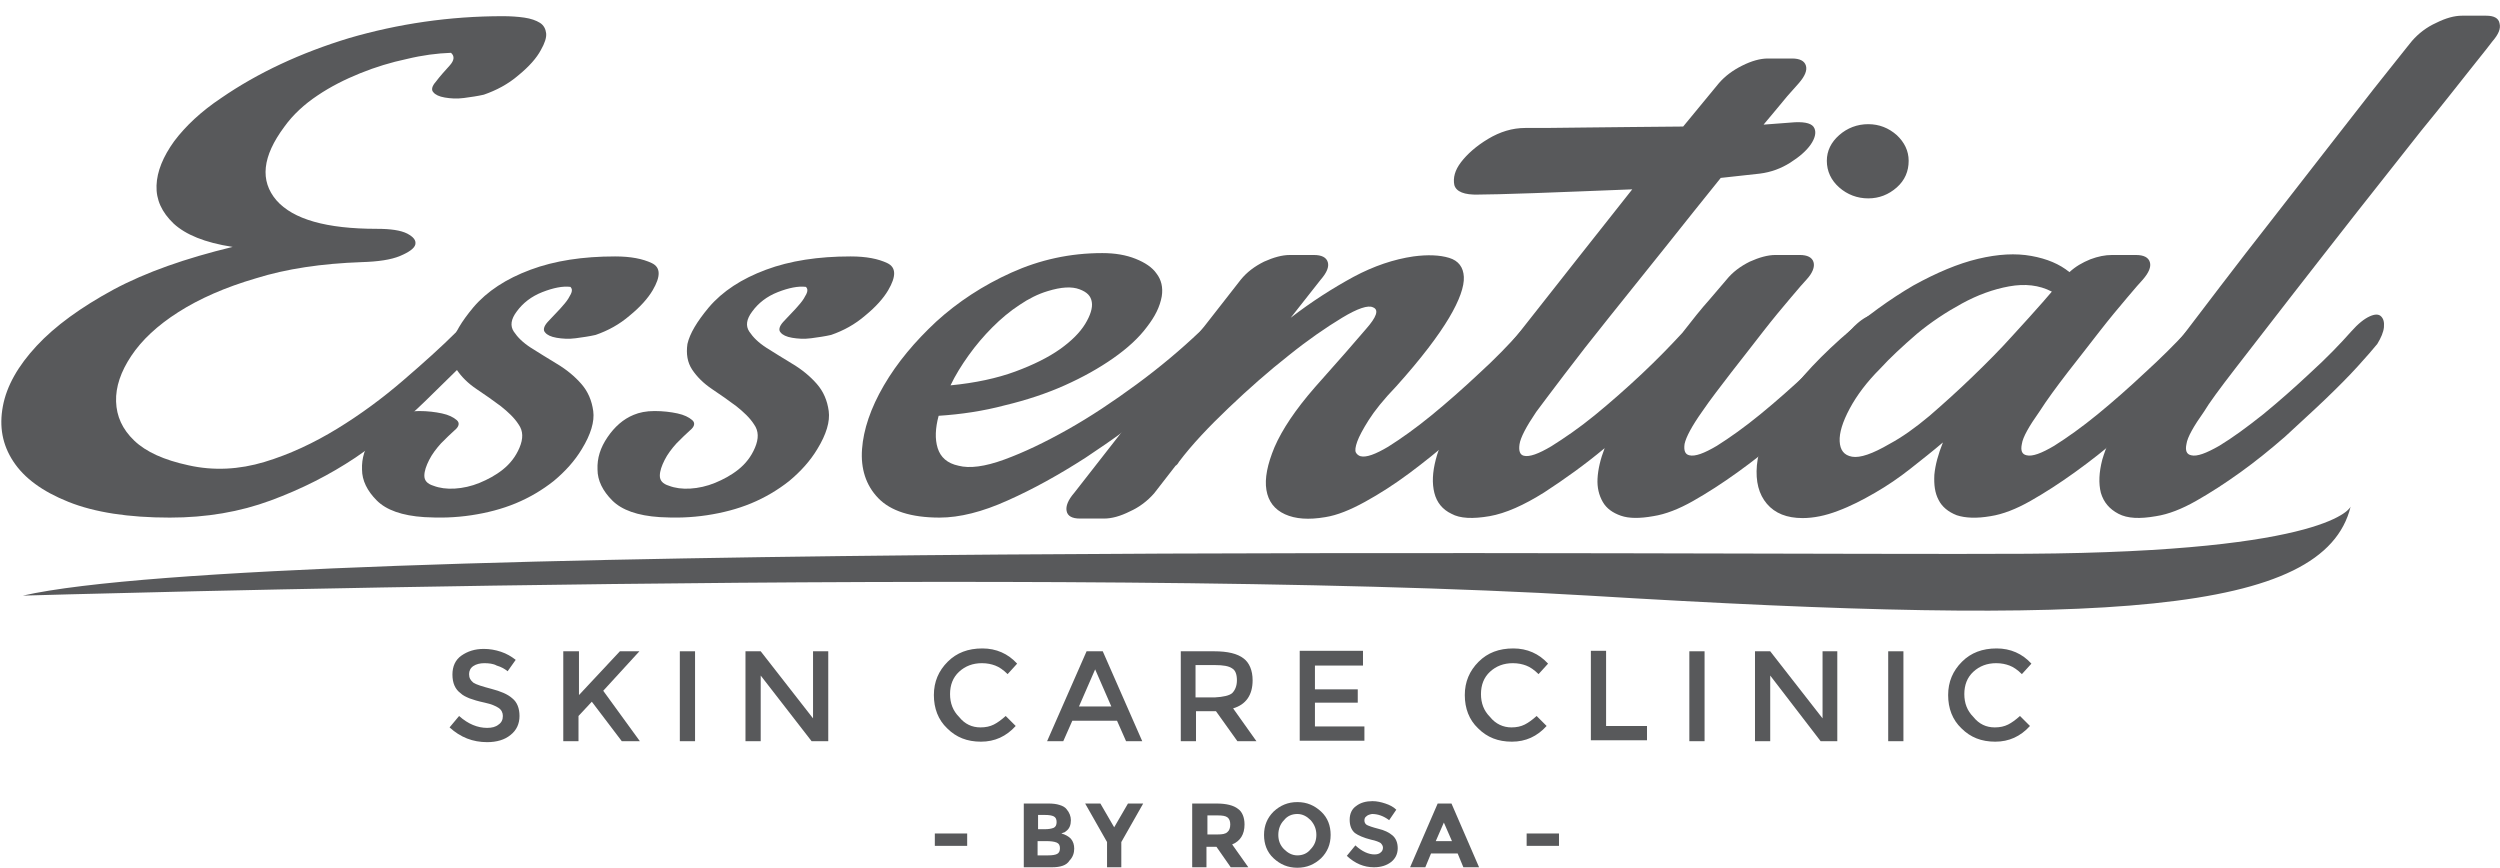
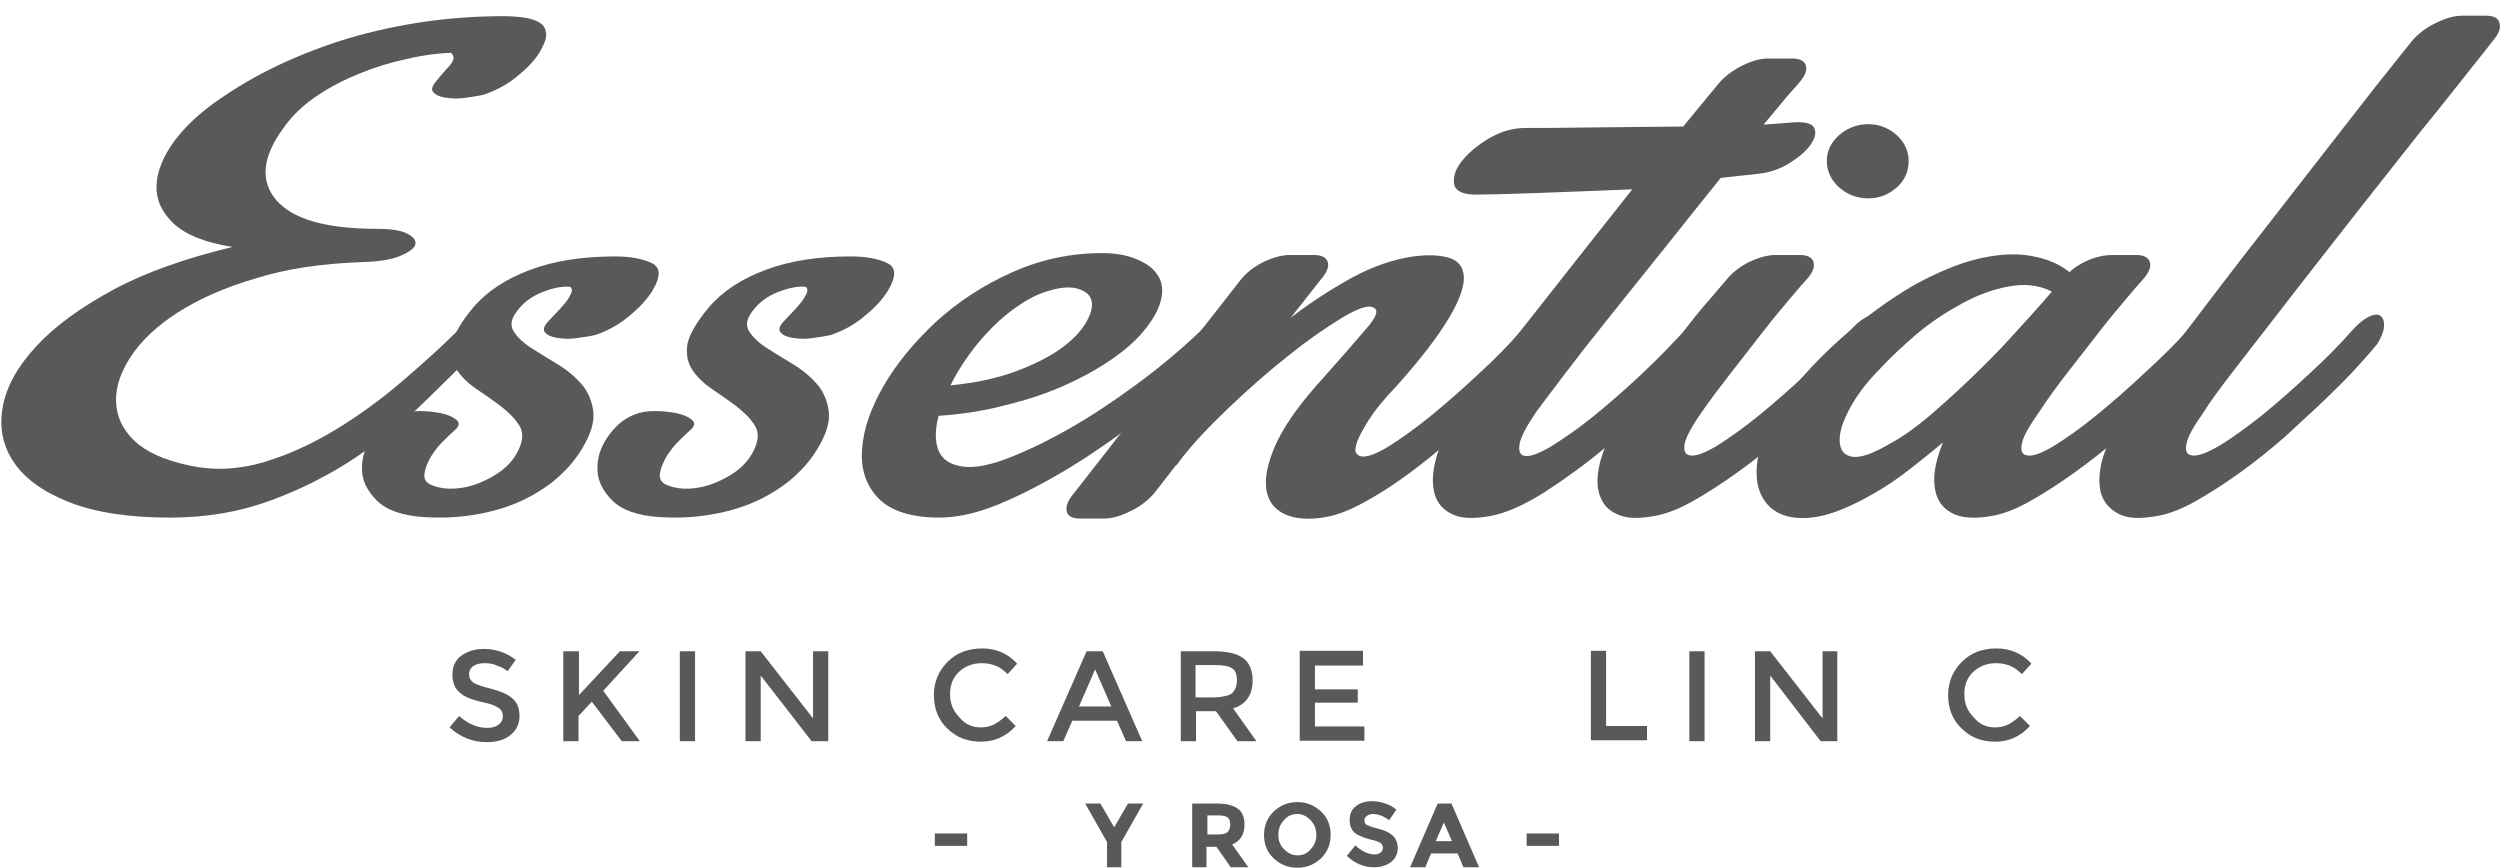
<svg xmlns="http://www.w3.org/2000/svg" id="svg2" xml:space="preserve" enable-background="new 0 0 525.5 182.4" viewBox="0 0 525.5 182.4" y="0px" x="0px" version="1.1">
  <defs id="defs78" />
  <g id="Elements">
-     <path id="path7" d="M494.1,106.5c0,0-3.7,9.5-67.9,9.9c-64.2,0.4-369.9-2.9-421.4,8.8c0,0,220.6-6.5,329.2,0   C442.6,131.8,488.5,129.2,494.1,106.5z" fill="#58595B" />
-   </g>
+     </g>
  <g id="Typography">
    <g id="g10">
      <path id="path12" d="M59.8,26.6c-4.7,6.3-5.2,11.4-1.7,15.5c3.5,4,10.5,6,21.1,6c2.9,0,5,0.3,6.4,1c1.3,0.7,1.9,1.4,1.7,2.3    c-0.2,0.8-1.3,1.6-3.2,2.4c-1.9,0.8-4.6,1.2-8.1,1.3c-8.4,0.3-15.8,1.4-22.2,3.4c-6.5,1.9-11.9,4.3-16.3,7.1    c-4.4,2.8-7.7,5.9-9.9,9.2c-2.2,3.3-3.3,6.5-3.2,9.6c0.1,3.1,1.3,5.8,3.8,8.2c2.5,2.4,6.3,4.1,11.4,5.2c5.3,1.2,10.7,0.9,16-0.7    c5.3-1.6,10.4-4,15.3-7c4.9-3,9.5-6.4,13.8-10.1c4.3-3.7,8.1-7.1,11.3-10.3c1.6-1.6,3.1-2.5,4.3-2.8c1.2-0.3,2.1-0.3,2.7,0.1    c0.6,0.4,0.8,1,0.6,2c-0.2,1-0.8,2.1-2,3.2c-3.7,3.8-7.8,7.8-12.2,12.1c-4.4,4.3-9.3,8.2-14.7,11.9c-5.4,3.6-11.3,6.6-17.8,9    c-6.5,2.4-13.5,3.6-21.2,3.6c-8.7,0-15.8-1.1-21.3-3.3c-5.5-2.2-9.3-5-11.6-8.5c-2.3-3.5-3-7.3-2.2-11.6c0.8-4.3,3.2-8.5,7.1-12.7    c3.9-4.2,9.3-8.1,16.1-11.8c6.9-3.7,15.2-6.6,25.1-9C43,51,39,49.3,36.5,47c-2.5-2.4-3.7-5-3.6-8c0.1-3,1.4-6.1,3.7-9.3    c2.4-3.2,5.7-6.3,9.9-9.1c7.7-5.3,16.7-9.5,26.9-12.6c10.3-3,21.1-4.6,32.3-4.6c1.6,0,3.1,0.1,4.5,0.3c1.4,0.2,2.5,0.6,3.3,1.1    c0.8,0.5,1.2,1.3,1.3,2.2c0.1,0.9-0.3,2.1-1.1,3.5c-0.9,1.7-2.5,3.5-4.7,5.3c-2.2,1.9-4.7,3.2-7.3,4.1c-1.3,0.3-2.7,0.5-4.2,0.7    c-1.5,0.2-2.8,0.1-4-0.1c-1.2-0.2-2-0.6-2.4-1.1c-0.5-0.5-0.3-1.3,0.5-2.2c0.9-1.2,1.9-2.3,2.9-3.4c1-1.1,1.1-2,0.3-2.7    c-2.9,0.1-6,0.5-9.3,1.3c-3.3,0.7-6.6,1.7-9.8,3c-3.2,1.3-6.2,2.8-9,4.7C64,21.9,61.6,24.1,59.8,26.6z" fill="#58595B" />
      <path id="path14" d="M99.5,64.6c2.9-3.4,6.9-6,12-7.9c5.1-1.9,11-2.8,17.8-2.8c3.3,0,5.8,0.5,7.7,1.4c1.9,0.9,1.9,2.8,0.2,5.7    c-1,1.7-2.6,3.5-4.8,5.3c-2.2,1.9-4.6,3.2-7.2,4.1c-1.3,0.3-2.7,0.5-4.2,0.7c-1.5,0.2-2.8,0.1-4-0.1c-1.2-0.2-2-0.6-2.4-1.1    c-0.5-0.5-0.3-1.3,0.5-2.2c0.5-0.5,1-1.1,1.7-1.8c0.7-0.7,1.3-1.4,1.9-2.1c0.6-0.7,1-1.4,1.3-2c0.3-0.6,0.3-1.1-0.1-1.5    c-1.6-0.2-3.6,0.2-5.9,1.1c-2.3,0.9-4.1,2.3-5.4,4.1c-1.2,1.6-1.4,3-0.6,4.2c0.8,1.2,1.9,2.3,3.6,3.4c1.6,1,3.5,2.2,5.5,3.4    c2,1.2,3.7,2.6,5.1,4.2c1.4,1.6,2.2,3.5,2.5,5.7c0.3,2.2-0.5,4.9-2.4,8c-1.5,2.5-3.5,4.7-5.9,6.7c-2.4,1.9-5.1,3.5-8,4.7    c-2.9,1.2-6,2-9.3,2.5c-3.3,0.5-6.6,0.6-9.9,0.4c-4.7-0.3-8-1.5-10-3.5c-2-2-3.1-4.2-3.1-6.5c-0.1-2.4,0.6-4.6,2.1-6.8    c1.5-2.2,3.3-3.8,5.5-4.7c1.2-0.5,2.6-0.8,4.4-0.8c1.8,0,3.4,0.2,4.8,0.5c1.4,0.3,2.4,0.8,3.1,1.4c0.7,0.6,0.5,1.4-0.5,2.2    c-0.8,0.7-1.7,1.6-2.8,2.7c-1,1.1-1.9,2.3-2.5,3.5c-0.6,1.2-1,2.3-1,3.3c0,1,0.6,1.7,1.9,2.1c1.3,0.5,2.8,0.7,4.5,0.6    c1.7-0.1,3.5-0.5,5.2-1.2c1.7-0.7,3.4-1.6,4.9-2.8c1.5-1.2,2.7-2.7,3.5-4.6c0.8-1.9,0.8-3.5-0.2-4.9c-0.9-1.4-2.2-2.6-3.7-3.8    c-1.6-1.2-3.3-2.4-5.1-3.6c-1.8-1.2-3.2-2.6-4.2-4.1c-1-1.5-1.3-3.3-1-5.4C95.5,70.1,97,67.6,99.5,64.6z" fill="#58595B" />
      <path id="path16" d="M149,64.6c2.9-3.4,6.9-6,12-7.9c5.1-1.9,11-2.8,17.8-2.8c3.3,0,5.8,0.5,7.7,1.4c1.9,0.9,1.9,2.8,0.2,5.7    c-1,1.7-2.6,3.5-4.8,5.3c-2.2,1.9-4.6,3.2-7.2,4.1c-1.3,0.3-2.7,0.5-4.2,0.7c-1.5,0.2-2.8,0.1-4-0.1c-1.2-0.2-2-0.6-2.4-1.1    c-0.5-0.5-0.3-1.3,0.5-2.2c0.5-0.5,1-1.1,1.7-1.8c0.7-0.7,1.3-1.4,1.9-2.1c0.6-0.7,1-1.4,1.3-2c0.3-0.6,0.3-1.1-0.1-1.5    c-1.6-0.2-3.6,0.2-5.9,1.1c-2.3,0.9-4.1,2.3-5.4,4.1c-1.2,1.6-1.4,3-0.6,4.2c0.8,1.2,1.9,2.3,3.6,3.4c1.6,1,3.5,2.2,5.5,3.4    c2,1.2,3.7,2.6,5.1,4.2c1.4,1.6,2.2,3.5,2.5,5.7c0.3,2.2-0.5,4.9-2.4,8c-1.5,2.5-3.5,4.7-5.9,6.7c-2.4,1.9-5.1,3.5-8,4.7    c-2.9,1.2-6,2-9.3,2.5c-3.3,0.5-6.6,0.6-9.9,0.4c-4.7-0.3-8-1.5-10-3.5c-2-2-3.1-4.2-3.1-6.5c-0.1-2.4,0.6-4.6,2.1-6.8    c1.5-2.2,3.3-3.8,5.5-4.7c1.2-0.5,2.6-0.8,4.4-0.8c1.8,0,3.4,0.2,4.8,0.5c1.4,0.3,2.4,0.8,3.1,1.4c0.7,0.6,0.5,1.4-0.5,2.2    c-0.8,0.7-1.7,1.6-2.8,2.7c-1,1.1-1.9,2.3-2.5,3.5c-0.6,1.2-1,2.3-1,3.3c0,1,0.6,1.7,1.9,2.1c1.3,0.5,2.8,0.7,4.5,0.6    c1.7-0.1,3.5-0.5,5.2-1.2c1.7-0.7,3.4-1.6,4.9-2.8c1.5-1.2,2.7-2.7,3.5-4.6c0.8-1.9,0.8-3.5-0.2-4.9c-0.9-1.4-2.2-2.6-3.7-3.8    c-1.6-1.2-3.3-2.4-5.1-3.6c-1.8-1.2-3.2-2.6-4.2-4.1c-1-1.5-1.3-3.3-1-5.4C145,70.1,146.5,67.6,149,64.6z" fill="#58595B" />
      <path id="path18" d="M241.1,68.7c-1.7,2.3-4.1,4.5-7.1,6.6c-3,2.1-6.4,4-10.2,5.7c-3.8,1.7-8,3.1-12.6,4.2    c-4.5,1.2-9.2,1.9-13.9,2.2c-0.7,2.6-0.8,4.9-0.2,6.8c0.6,1.9,2,3.2,4.4,3.7c2.3,0.6,5.5,0.2,9.6-1.3c4.1-1.5,8.5-3.6,13.3-6.3    c4.8-2.7,9.6-5.9,14.5-9.5c4.9-3.6,9.3-7.3,13.3-11.1c1.5-1.6,2.9-2.5,4.1-2.8c1.2-0.3,2.1-0.3,2.7,0.1c0.6,0.4,0.8,1,0.6,2    c-0.2,1-0.8,2.1-1.8,3.2c-3.7,3.8-8.2,7.8-13.4,12.1c-5.2,4.3-10.6,8.2-16.2,11.9c-5.6,3.6-11,6.6-16.4,9    c-5.3,2.4-10.1,3.6-14.3,3.6c-6,0-10.3-1.4-12.9-4.1c-2.6-2.7-3.7-6.2-3.4-10.3c0.3-4.1,1.8-8.6,4.6-13.4c2.8-4.8,6.5-9.2,11-13.4    c4.5-4.1,9.8-7.6,15.8-10.3c6-2.7,12.3-4.1,19.1-4.1c2.7,0,5,0.4,7,1.2c2,0.8,3.5,1.8,4.4,3.1c1,1.3,1.4,2.9,1.1,4.8    C243.8,64.5,242.8,66.5,241.1,68.7z M220.2,61.2c-2,0.6-4,1.6-5.9,2.9c-2,1.3-3.9,2.9-5.7,4.7c-1.8,1.8-3.5,3.8-5,5.9    c-1.5,2.1-2.8,4.2-3.8,6.3c5.2-0.5,9.8-1.5,13.6-2.9c3.8-1.4,7-3,9.4-4.7c2.4-1.7,4.2-3.5,5.3-5.3c1.1-1.8,1.6-3.4,1.4-4.6    c-0.2-1.3-1-2.1-2.6-2.7C225.3,60.2,223.1,60.3,220.2,61.2z" fill="#58595B" />
      <path id="path20" d="M297.1,53.9c3-0.4,5.5-0.3,7.5,0.3c2,0.6,3,2,3.1,4c0.1,2-0.9,4.9-3.1,8.6c-2.2,3.7-5.8,8.5-11.1,14.4    c-2.7,2.8-4.6,5.2-5.8,7.1c-1.2,1.9-2,3.4-2.4,4.5c-0.4,1.1-0.5,1.9-0.3,2.3c0.2,0.4,0.6,0.7,1,0.8c1.2,0.3,3.1-0.4,5.8-2    c2.7-1.7,5.8-3.9,9.1-6.6c3.3-2.7,6.7-5.7,10-8.8c3.4-3.1,6.2-6,8.5-8.6c1.6-1.7,3-2.7,4.1-3.2c1.1-0.5,1.9-0.5,2.4,0    c0.5,0.5,0.7,1.2,0.6,2.3c-0.1,1-0.6,2.2-1.6,3.5c-0.8,1-2.2,2.6-4.1,4.7c-1.9,2.1-4.2,4.4-6.8,6.9c-2.6,2.5-5.5,5.1-8.5,7.9    c-3.1,2.7-6.2,5.2-9.3,7.5c-3.1,2.3-6.2,4.3-9.3,6c-3.1,1.7-5.8,2.8-8.3,3.2c-3.5,0.6-6.3,0.4-8.5-0.6c-2.2-1-3.5-2.7-3.9-5.1    c-0.4-2.4,0.2-5.4,1.7-9c1.6-3.7,4.4-7.9,8.5-12.6c4.9-5.5,8.5-9.6,10.7-12.2c2.3-2.6,2.8-4.1,1.5-4.6c-1-0.5-3.2,0.2-6.5,2.2    c-3.3,2-7.1,4.6-11.2,7.9c-4.2,3.3-8.4,7-12.6,11c-4.2,4-7.8,7.8-10.5,11.4c-0.2,0.4-0.5,0.7-0.7,0.8l-4.5,5.8    c-1.4,1.6-3.1,2.9-5.1,3.8c-2,1-3.8,1.5-5.4,1.5H227c-1.6,0-2.6-0.5-2.8-1.6c-0.2-1,0.3-2.3,1.6-3.8l35-44.8    c1.3-1.6,2.9-2.8,4.9-3.8c2-0.9,3.8-1.4,5.4-1.4h5.1c1.6,0,2.6,0.5,2.9,1.5c0.3,1-0.2,2.2-1.5,3.7l-6.3,8    c4.4-3.4,8.8-6.2,13.2-8.6C288.8,55.9,293,54.5,297.1,53.9z" fill="#58595B" />
      <path id="path22" d="M379.7,58.8c-0.5,0.5-1.6,1.8-3.3,3.8c-1.7,2-3.7,4.4-5.8,7.1c-2.2,2.8-4.4,5.7-6.7,8.6    c-2.3,3-4.4,5.7-6.1,8.2c-2.2,3.1-3.4,5.4-3.7,6.8c-0.2,1.4,0.1,2.2,1,2.4c1.2,0.3,3.1-0.4,5.8-2c2.7-1.7,5.8-3.9,9.1-6.6    c3.3-2.7,6.7-5.7,10-8.8c3.4-3.1,6.3-6,8.7-8.6c1.5-1.7,2.8-2.7,3.9-3.2c1.1-0.5,1.9-0.5,2.4,0c0.5,0.5,0.7,1.2,0.6,2.3    c-0.1,1-0.6,2.2-1.6,3.5c-0.8,1-2.2,2.6-4,4.7c-1.9,2.1-4.1,4.4-6.7,6.9c-2.6,2.5-5.5,5.1-8.6,7.9c-3.1,2.7-6.3,5.2-9.5,7.5    c-3.2,2.3-6.3,4.3-9.3,6c-3,1.7-5.8,2.8-8.4,3.2c-2.8,0.5-5.1,0.5-6.8-0.1c-1.7-0.6-3-1.5-3.8-2.9c-0.8-1.4-1.2-3-1.1-4.9    c0.1-1.9,0.6-4.1,1.5-6.4c-4.2,3.5-8.4,6.5-12.7,9.3c-4.3,2.7-8.1,4.4-11.5,5c-3.5,0.6-6.2,0.5-8-0.5c-1.9-0.9-3.1-2.4-3.6-4.4    c-0.5-2-0.4-4.3,0.3-7c0.7-2.7,1.9-5.4,3.7-8.2c0.8-1.3,2.5-3.6,5.1-7.1c2.6-3.5,5.7-7.5,9.3-12.1c3.6-4.6,7.4-9.4,11.5-14.6    c4.1-5.2,8-10.1,11.7-14.8c-7.9,0.3-14.8,0.6-20.7,0.8c-5.9,0.2-9.7,0.3-11.6,0.3c-3,0.1-4.7-0.6-5.1-2c-0.3-1.5,0.1-3.1,1.4-4.8    c1.3-1.7,3.2-3.4,5.7-4.9c2.5-1.5,5.1-2.3,7.8-2.3c2.8,0,7.1,0,13.1-0.1c5.9-0.1,12.6-0.1,20.1-0.2l7.5-9.1    c1.3-1.5,2.9-2.7,4.9-3.7c2-1,3.8-1.5,5.4-1.5h5.1c1.6,0,2.6,0.5,2.9,1.5c0.3,1-0.2,2.2-1.5,3.7c-0.2,0.2-1,1.1-2.4,2.7    c-1.3,1.6-3,3.6-5,6l6.6-0.5c2.3-0.1,3.7,0.3,4.1,1.3c0.4,0.9,0.1,2.1-0.8,3.4c-0.9,1.3-2.4,2.6-4.3,3.8c-1.9,1.2-4,2-6.4,2.3    l-8.2,0.9c-3.6,4.5-7.5,9.3-11.6,14.5c-4.1,5.1-8,10-11.7,14.6c-3.7,4.6-6.9,8.7-9.7,12.4c-2.8,3.7-4.7,6.2-5.8,7.7    c-2.1,3.1-3.3,5.4-3.5,6.8c-0.2,1.4,0.1,2.2,0.9,2.4c1.2,0.3,3.1-0.4,5.8-2c2.7-1.7,5.8-3.8,9.1-6.5c3.3-2.7,6.6-5.6,9.9-8.7    c3.3-3.1,6.1-6,8.5-8.6c2.1-2.7,4-5.1,5.8-7.1c1.7-2,2.9-3.4,3.5-4.1c1.3-1.6,2.9-2.8,4.9-3.8c2-0.9,3.8-1.4,5.4-1.4h5.1    c1.6,0,2.6,0.5,2.9,1.5C381.5,56.1,381,57.4,379.7,58.8z M401.2,33.8c0,2.2-0.8,4.1-2.5,5.6c-1.7,1.5-3.7,2.3-6,2.3    c-2.3,0-4.4-0.8-6.1-2.3c-1.7-1.5-2.6-3.4-2.6-5.6c0-2.1,0.9-3.9,2.6-5.4c1.7-1.5,3.8-2.3,6.1-2.3c2.3,0,4.3,0.8,6,2.3    C400.3,29.9,401.2,31.7,401.2,33.8z" fill="#58595B" />
      <path id="path24" d="M386.9,71.2c5.3-4.7,10.5-8.4,15.3-11.2c4.9-2.7,9.4-4.6,13.6-5.6c4.2-1,7.9-1.2,11.2-0.6    c3.3,0.6,5.9,1.7,8,3.4c1.3-1.2,2.7-2,4.4-2.7c1.6-0.6,3.1-0.9,4.5-0.9h5.1c1.6,0,2.6,0.5,2.9,1.5c0.3,1-0.2,2.2-1.5,3.7    c-0.5,0.5-1.6,1.8-3.3,3.8c-1.7,2-3.7,4.4-5.8,7.1c-2.2,2.8-4.4,5.7-6.7,8.6c-2.3,3-4.3,5.7-5.9,8.2c-2.2,3.1-3.5,5.4-3.7,6.8    c-0.3,1.4,0,2.2,1,2.4c1.2,0.3,3.1-0.4,5.8-2c2.7-1.7,5.8-3.9,9.1-6.6c3.3-2.7,6.7-5.7,10-8.8c3.4-3.1,6.3-6,8.7-8.6    c1.5-1.7,2.8-2.7,3.9-3.2c1.1-0.5,1.9-0.5,2.4,0c0.5,0.5,0.7,1.2,0.6,2.3c-0.1,1-0.6,2.2-1.6,3.5c-0.8,1-2.2,2.6-4,4.7    c-1.9,2.1-4.1,4.4-6.7,6.9c-2.6,2.5-5.5,5.1-8.6,7.9c-3.1,2.7-6.3,5.2-9.5,7.5c-3.2,2.3-6.3,4.3-9.3,6c-3,1.7-5.8,2.8-8.4,3.2    c-2.9,0.5-5.3,0.4-7.1-0.2c-1.8-0.7-3.1-1.8-3.8-3.2c-0.8-1.5-1-3.2-0.9-5.3c0.2-2.1,0.8-4.3,1.8-6.8c-2.1,1.8-4.4,3.6-6.8,5.5    c-2.4,1.9-4.9,3.6-7.5,5.1c-2.6,1.5-5.1,2.8-7.8,3.8c-2.6,1-5.1,1.5-7.4,1.5c-3.3,0-5.8-1-7.5-3c-1.7-2-2.4-4.7-2.1-8.1    c0.3-3.4,1.9-7.4,4.7-11.9C376.7,81.4,381,76.5,386.9,71.2z M395.2,77.5c-2.8,2.8-4.9,5.6-6.4,8.4c-1.5,2.8-2.2,5.1-2.1,6.9    c0.1,1.8,0.9,2.9,2.6,3.2c1.7,0.3,4.3-0.6,7.9-2.7c2.6-1.4,5.3-3.3,8.4-5.9c3-2.6,6-5.3,9-8.2c3-2.9,5.8-5.7,8.4-8.6    c2.6-2.8,4.7-5.2,6.4-7.1l1.9-2.2c-2.7-1.4-5.7-1.7-9-1.1c-3.3,0.6-6.6,1.8-9.9,3.6c-3.3,1.8-6.5,3.9-9.5,6.4    C399.9,72.8,397.3,75.2,395.2,77.5z" fill="#58595B" />
      <path id="path26" d="M523.9,8.7c-0.2,0.3-1.7,2.2-4.5,5.7c-2.8,3.5-6.2,7.9-10.4,13c-4.1,5.2-8.6,10.9-13.5,17.1    c-4.9,6.2-9.5,12.2-13.9,17.8c-4.4,5.7-8.3,10.7-11.7,15.1c-3.4,4.4-5.6,7.4-6.6,9.1c-2.2,3.1-3.5,5.4-3.7,6.8    c-0.3,1.4,0,2.2,1,2.4c1.2,0.3,3.1-0.4,5.9-2c2.8-1.7,5.8-3.9,9.2-6.6c3.3-2.7,6.7-5.7,10-8.8c3.4-3.1,6.2-6,8.5-8.6    c1.5-1.7,2.8-2.7,3.9-3.2c1.1-0.5,1.9-0.5,2.4,0c0.5,0.5,0.7,1.2,0.6,2.3c-0.1,1-0.6,2.2-1.4,3.5c-0.8,1-2.2,2.6-4.1,4.7    c-1.9,2.1-4.2,4.4-6.8,6.9c-2.6,2.5-5.5,5.1-8.5,7.9c-3.1,2.7-6.2,5.2-9.4,7.5c-3.2,2.3-6.3,4.3-9.3,6c-3,1.7-5.8,2.8-8.4,3.2    c-3.4,0.6-6,0.5-7.9-0.5s-3.1-2.4-3.7-4.4c-0.5-2-0.4-4.3,0.3-7c0.8-2.7,2-5.4,3.7-8.2c0.7-1,2.1-3,4.1-5.7c2-2.8,4.5-6.1,7.4-9.9    c2.9-3.8,6.1-8,9.6-12.6c3.5-4.6,7-9.1,10.6-13.7c3.6-4.6,7.1-9.1,10.5-13.5c3.4-4.4,6.5-8.3,9.2-11.8c2.7-3.5,5-6.3,6.8-8.6    c1.8-2.3,2.9-3.6,3.2-4c1.4-1.6,3.1-2.9,5.1-3.8c2-1,3.8-1.5,5.4-1.5h5.1c1.6,0,2.6,0.5,2.8,1.6C525.7,6,525.2,7.2,523.9,8.7z" fill="#58595B" />
    </g>
    <g id="g28">
      <path id="path30" d="M101.8,139.4c-0.9,0-1.7,0.2-2.3,0.6c-0.6,0.4-0.9,1-0.9,1.7c0,0.8,0.3,1.3,0.9,1.8    c0.6,0.4,1.9,0.8,3.8,1.3c1.9,0.5,3.4,1.1,4.4,2c1,0.8,1.5,2.1,1.5,3.7c0,1.6-0.6,3-1.9,4c-1.2,1-2.9,1.5-4.9,1.5    c-3,0-5.6-1-7.9-3.1l2-2.4c1.9,1.7,3.9,2.5,5.9,2.5c1,0,1.8-0.2,2.4-0.7c0.6-0.4,0.9-1,0.9-1.8c0-0.7-0.3-1.3-0.9-1.7    c-0.6-0.4-1.5-0.8-2.9-1.1c-1.4-0.3-2.4-0.6-3.2-0.9c-0.7-0.3-1.4-0.6-1.9-1.1c-1.1-0.8-1.7-2.1-1.7-3.9c0-1.7,0.6-3.1,1.9-4    c1.3-0.9,2.8-1.4,4.7-1.4c1.2,0,2.4,0.2,3.6,0.6c1.2,0.4,2.2,1,3.1,1.7l-1.7,2.4c-0.6-0.5-1.3-0.9-2.3-1.2    C103.7,139.5,102.7,139.4,101.8,139.4z" fill="#58595B" />
      <path id="path32" d="M118.5,136.9h3.2v9.2l8.6-9.2h4.1l-7.6,8.3l7.7,10.6h-3.8l-6.3-8.3l-2.8,3v5.3h-3.2V136.9z" fill="#58595B" />
      <path id="path34" d="M142.9,136.9h3.2v18.9h-3.2V136.9z" fill="#58595B" />
      <path id="path36" d="M170.9,136.9h3.2v18.9h-3.5L159.9,142v13.8h-3.2v-18.9h3.2l11,14.1V136.9z" fill="#58595B" />
      <path id="path38" d="M206.1,152.9c1.1,0,2-0.2,2.8-0.6c0.8-0.4,1.6-1,2.5-1.8l2.1,2.1c-2,2.2-4.4,3.3-7.3,3.3    c-2.9,0-5.2-0.9-7.1-2.8c-1.9-1.8-2.8-4.2-2.8-7c0-2.8,1-5.1,2.9-7c1.9-1.9,4.3-2.8,7.3-2.8c2.9,0,5.4,1.1,7.3,3.2l-2,2.2    c-0.9-0.9-1.8-1.5-2.6-1.8c-0.8-0.3-1.7-0.5-2.8-0.5c-1.9,0-3.5,0.6-4.8,1.8c-1.3,1.2-1.9,2.8-1.9,4.7c0,1.9,0.6,3.5,1.9,4.8    C202.8,152.2,204.3,152.9,206.1,152.9z" fill="#58595B" />
      <path id="path40" d="M225.4,151.5l-1.9,4.3h-3.4l8.3-18.9h3.4l8.3,18.9h-3.4l-1.9-4.3H225.4z M233.6,148.5l-3.4-7.8l-3.4,7.8    H233.6z" fill="#58595B" />
      <path id="path42" d="M263.3,143c0,3.1-1.4,5.1-4.1,5.9l4.9,6.9h-4l-4.5-6.3h-4.2v6.3h-3.2v-18.9h7c2.9,0,4.9,0.5,6.2,1.5    C262.6,139.3,263.3,140.9,263.3,143z M259,145.7c0.6-0.6,1-1.5,1-2.7c0-1.2-0.3-2.1-1-2.5c-0.7-0.5-1.9-0.7-3.6-0.7h-4.1v6.8h4    C257.2,146.5,258.4,146.2,259,145.7z" fill="#58595B" />
      <path id="path44" d="M286.5,136.9v3h-10.1v5h9v2.8h-9v5h10.4v3h-13.6v-18.9H286.5z" fill="#58595B" />
-       <path id="path46" d="M317.7,152.9c1.1,0,2-0.2,2.8-0.6c0.8-0.4,1.6-1,2.5-1.8l2.1,2.1c-2,2.2-4.4,3.3-7.3,3.3    c-2.9,0-5.2-0.9-7.1-2.8c-1.9-1.8-2.8-4.2-2.8-7c0-2.8,1-5.1,2.9-7c1.9-1.9,4.3-2.8,7.3-2.8c2.9,0,5.4,1.1,7.3,3.2l-2,2.2    c-0.9-0.9-1.8-1.5-2.6-1.8c-0.8-0.3-1.7-0.5-2.8-0.5c-1.9,0-3.5,0.6-4.8,1.8c-1.3,1.2-1.9,2.8-1.9,4.7c0,1.9,0.6,3.5,1.9,4.8    C314.4,152.2,316,152.9,317.7,152.9z" fill="#58595B" />
      <path id="path48" d="M334.4,155.7v-18.9h3.2v15.8h8.6v3H334.4z" fill="#58595B" />
      <path id="path50" d="M355.1,136.9h3.2v18.9h-3.2V136.9z" fill="#58595B" />
      <path id="path52" d="M383,136.9h3.2v18.9h-3.5L372.1,142v13.8h-3.2v-18.9h3.2l11,14.1V136.9z" fill="#58595B" />
-       <path id="path54" d="M396.9,136.9h3.2v18.9h-3.2V136.9z" fill="#58595B" />
      <path id="path56" d="M419.3,152.9c1.1,0,2-0.2,2.8-0.6c0.8-0.4,1.6-1,2.5-1.8l2.1,2.1c-2,2.2-4.4,3.3-7.3,3.3    c-2.9,0-5.2-0.9-7.1-2.8c-1.9-1.8-2.8-4.2-2.8-7c0-2.8,1-5.1,2.9-7c1.9-1.9,4.3-2.8,7.3-2.8c2.9,0,5.4,1.1,7.3,3.2l-2,2.2    c-0.9-0.9-1.8-1.5-2.6-1.8c-0.8-0.3-1.7-0.5-2.8-0.5c-1.9,0-3.5,0.6-4.8,1.8c-1.3,1.2-1.9,2.8-1.9,4.7c0,1.9,0.6,3.5,1.9,4.8    C416,152.2,417.5,152.9,419.3,152.9z" fill="#58595B" />
    </g>
    <g id="g58">
      <path id="path60" d="M196.5,177.8v-2.6h6.8v2.6H196.5z" fill="#58595B" />
-       <path id="path62" d="M221.1,182.3h-5.9v-13.4h5.2c0.9,0,1.7,0.1,2.3,0.3c0.7,0.2,1.2,0.5,1.5,0.9c0.6,0.7,0.9,1.5,0.9,2.3    c0,1-0.3,1.8-1,2.3c-0.2,0.2-0.4,0.3-0.5,0.3c-0.1,0-0.2,0.1-0.5,0.2c0.8,0.2,1.5,0.6,2,1.1c0.5,0.6,0.7,1.3,0.7,2.1    c0,0.9-0.3,1.8-1,2.5C224.2,181.9,222.9,182.3,221.1,182.3z M218.2,174.3h1.4c0.8,0,1.4-0.1,1.9-0.3c0.4-0.2,0.6-0.6,0.6-1.2    c0-0.6-0.2-1-0.6-1.2c-0.4-0.2-1-0.3-1.9-0.3h-1.4V174.3z M218.2,179.8h2.1c0.9,0,1.5-0.1,1.9-0.3c0.4-0.2,0.6-0.6,0.6-1.2    s-0.2-1-0.7-1.2c-0.5-0.2-1.2-0.3-2.2-0.3h-1.8V179.8z" fill="#58595B" />
      <path id="path64" d="M235.7,182.3h-3V177l-4.6-8.1h3.2l2.9,5l2.9-5h3.2l-4.6,8.1V182.3z" fill="#58595B" />
      <path id="path66" d="M261.6,173.3c0,2.1-0.9,3.5-2.6,4.2l3.4,4.8h-3.7l-3-4.3h-2.1v4.3h-3v-13.4h5.1c2.1,0,3.6,0.4,4.5,1.1    C261.1,170.6,261.6,171.8,261.6,173.3z M258,174.9c0.4-0.3,0.6-0.9,0.6-1.6c0-0.7-0.2-1.2-0.6-1.5c-0.4-0.3-1.1-0.4-2-0.4h-2.2v4    h2.2C256.9,175.4,257.6,175.3,258,174.9z" fill="#58595B" />
      <path id="path68" d="M277.7,180.4c-1.4,1.3-3,2-5,2c-2,0-3.6-0.7-5-2c-1.4-1.3-2-3-2-4.9c0-2,0.7-3.6,2-4.9c1.4-1.3,3-2,5-2    c2,0,3.6,0.7,5,2c1.4,1.3,2,3,2,4.9C279.7,177.5,279,179.1,277.7,180.4z M276.7,175.5c0-1.2-0.4-2.2-1.2-3.1    c-0.8-0.8-1.7-1.3-2.8-1.3s-2.1,0.4-2.8,1.3c-0.8,0.8-1.2,1.9-1.2,3.1c0,1.2,0.4,2.2,1.2,3c0.8,0.8,1.7,1.3,2.8,1.3    s2.1-0.4,2.8-1.3C276.3,177.7,276.7,176.7,276.7,175.5z" fill="#58595B" />
      <path id="path70" d="M287.2,171.6c-0.3,0.2-0.4,0.5-0.4,0.9c0,0.4,0.2,0.7,0.5,0.9c0.4,0.2,1.2,0.5,2.4,0.8    c1.3,0.3,2.3,0.8,3,1.4c0.7,0.6,1.1,1.5,1.1,2.7c0,1.2-0.5,2.2-1.4,2.9c-0.9,0.7-2.1,1.1-3.6,1.1c-2.1,0-4-0.8-5.7-2.4l1.8-2.2    c1.4,1.3,2.8,1.9,4,1.9c0.5,0,1-0.1,1.3-0.4c0.3-0.2,0.5-0.6,0.5-1c0-0.4-0.2-0.7-0.5-1c-0.3-0.2-1-0.5-2-0.7    c-1.6-0.4-2.7-0.9-3.4-1.4c-0.7-0.6-1.1-1.5-1.1-2.8c0-1.3,0.5-2.3,1.4-2.9c0.9-0.7,2.1-1,3.4-1c0.9,0,1.8,0.2,2.7,0.5    c0.9,0.3,1.7,0.7,2.3,1.3l-1.5,2.2c-1.2-0.9-2.4-1.3-3.6-1.3C287.9,171.2,287.5,171.3,287.2,171.6z" fill="#58595B" />
      <path id="path72" d="M307.6,182.3l-1.2-2.9h-5.6l-1.2,2.9h-3.2l5.8-13.4h2.9l5.8,13.4H307.6z M303.5,172.9l-1.7,3.9h3.4    L303.5,172.9z" fill="#58595B" />
      <path id="path74" d="M320.9,177.8v-2.6h6.8v2.6H320.9z" fill="#58595B" />
    </g>
  </g>
</svg>